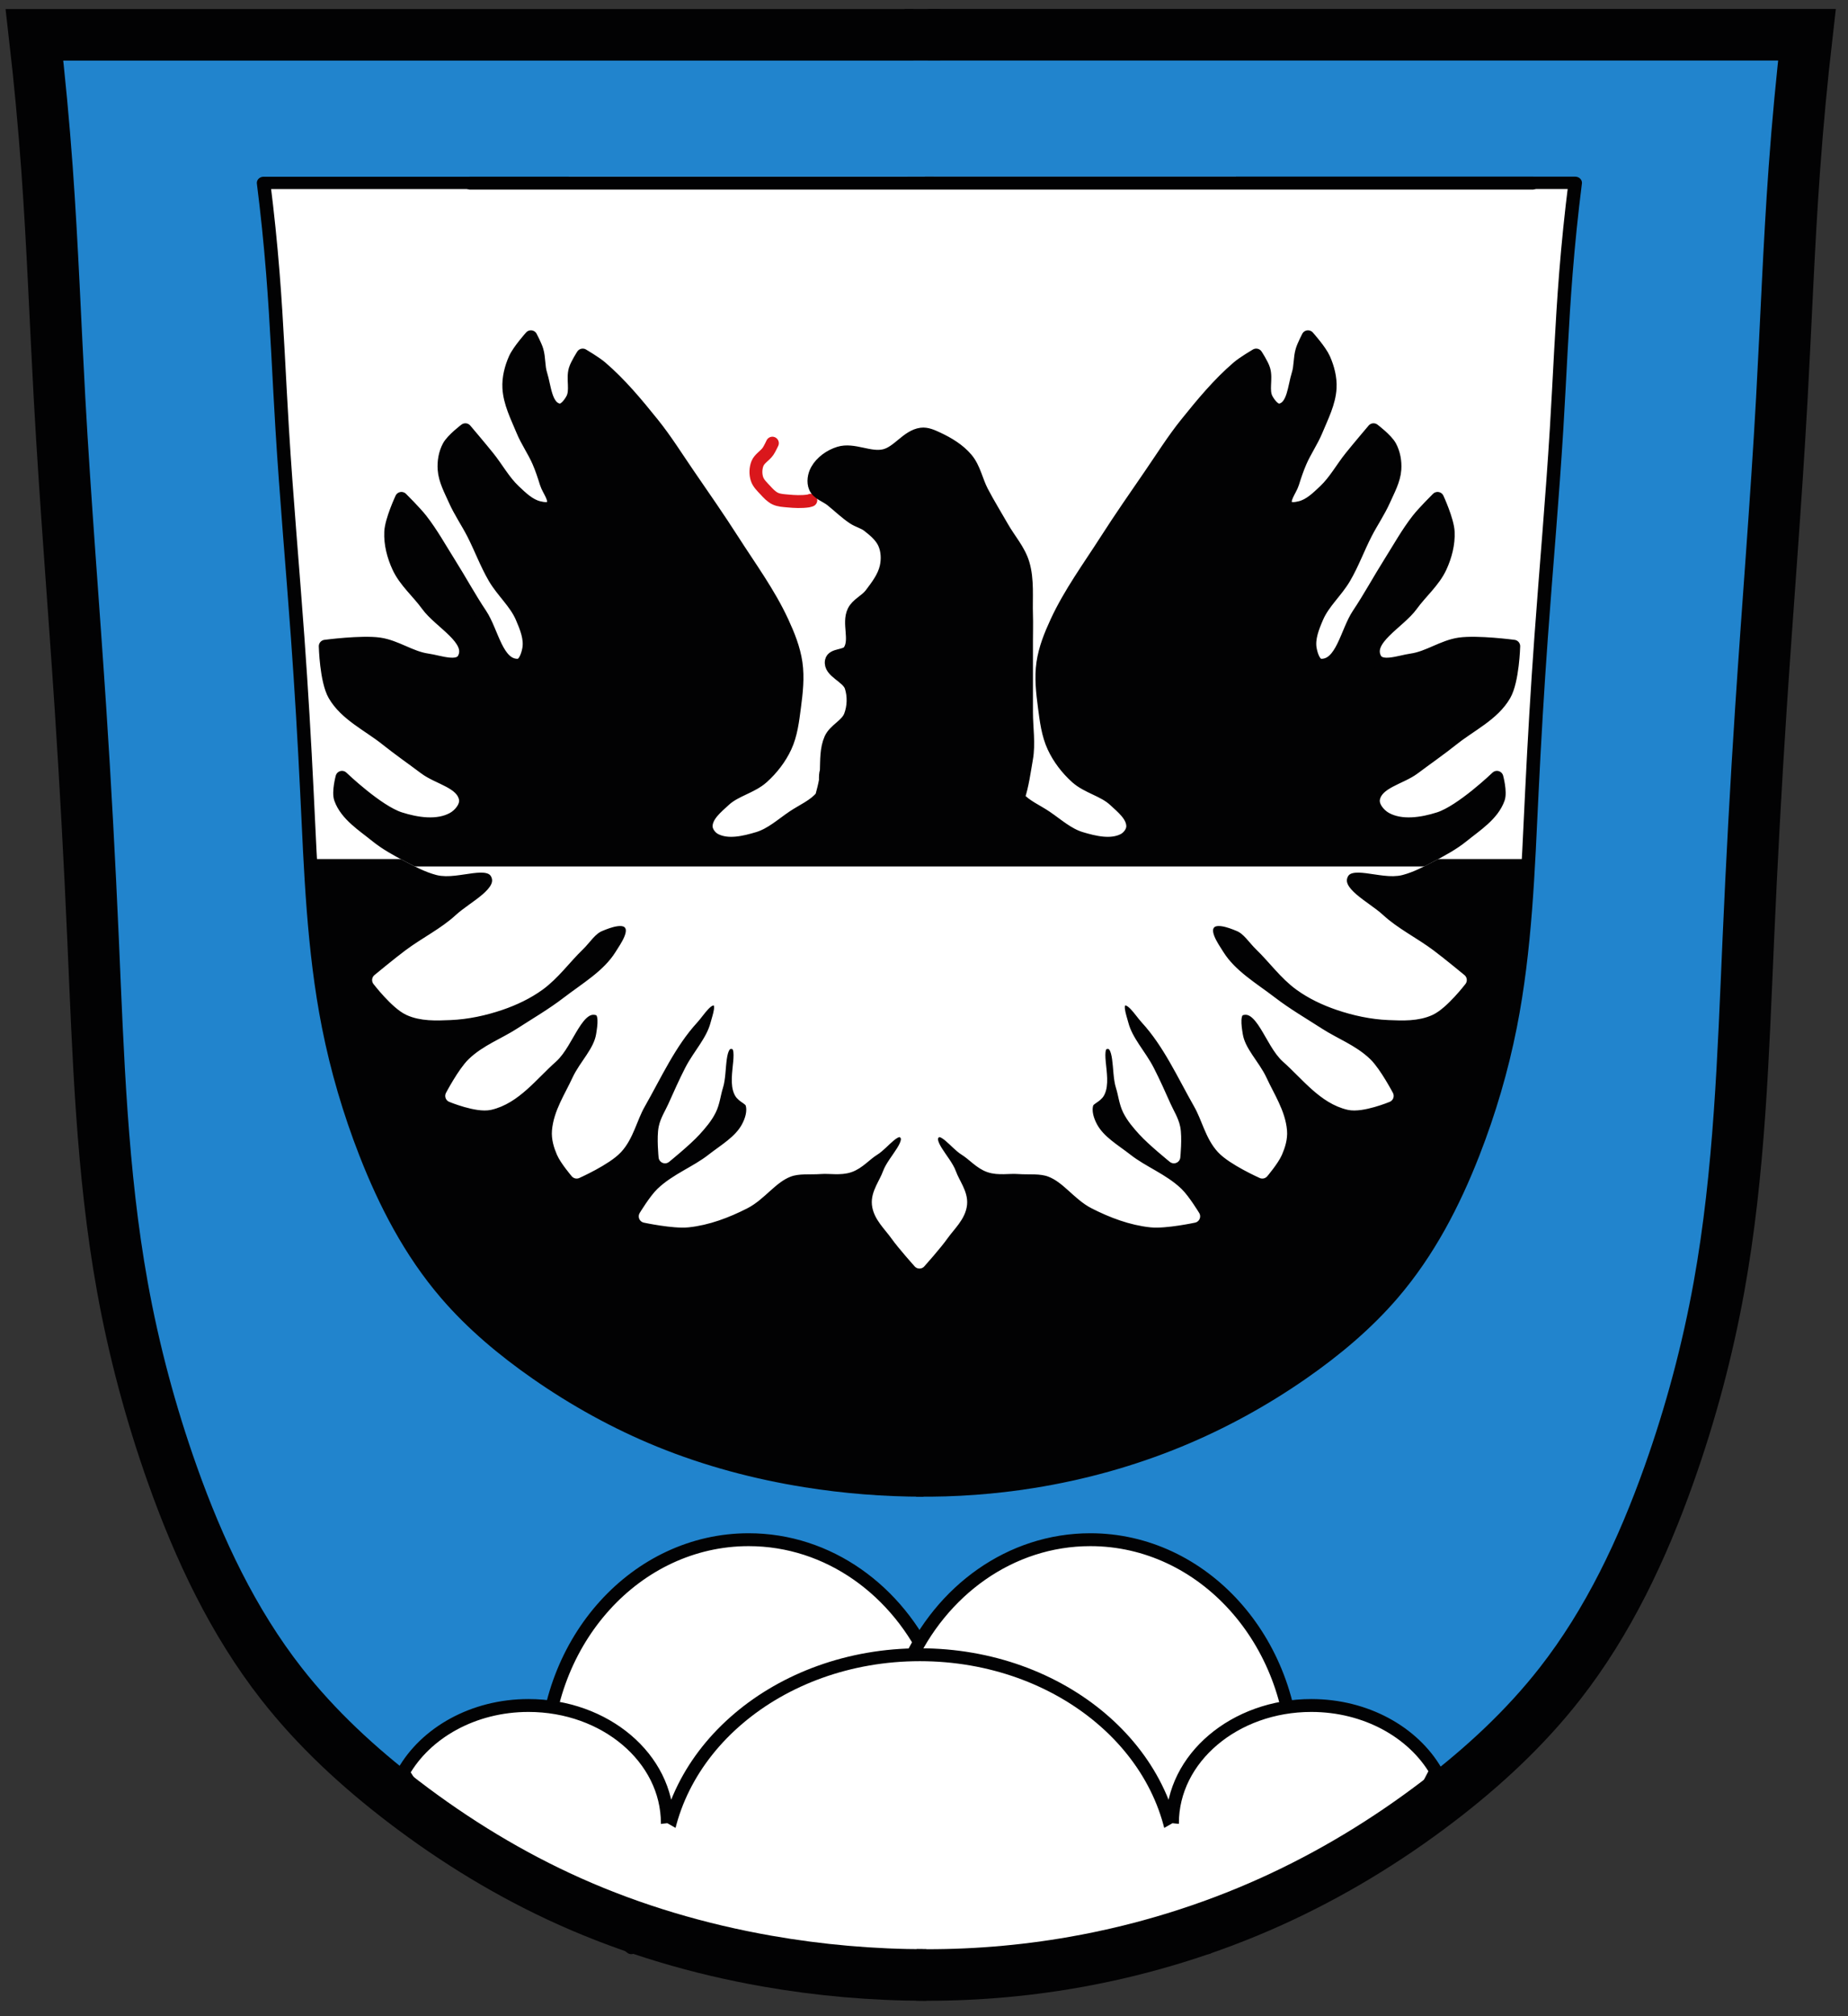
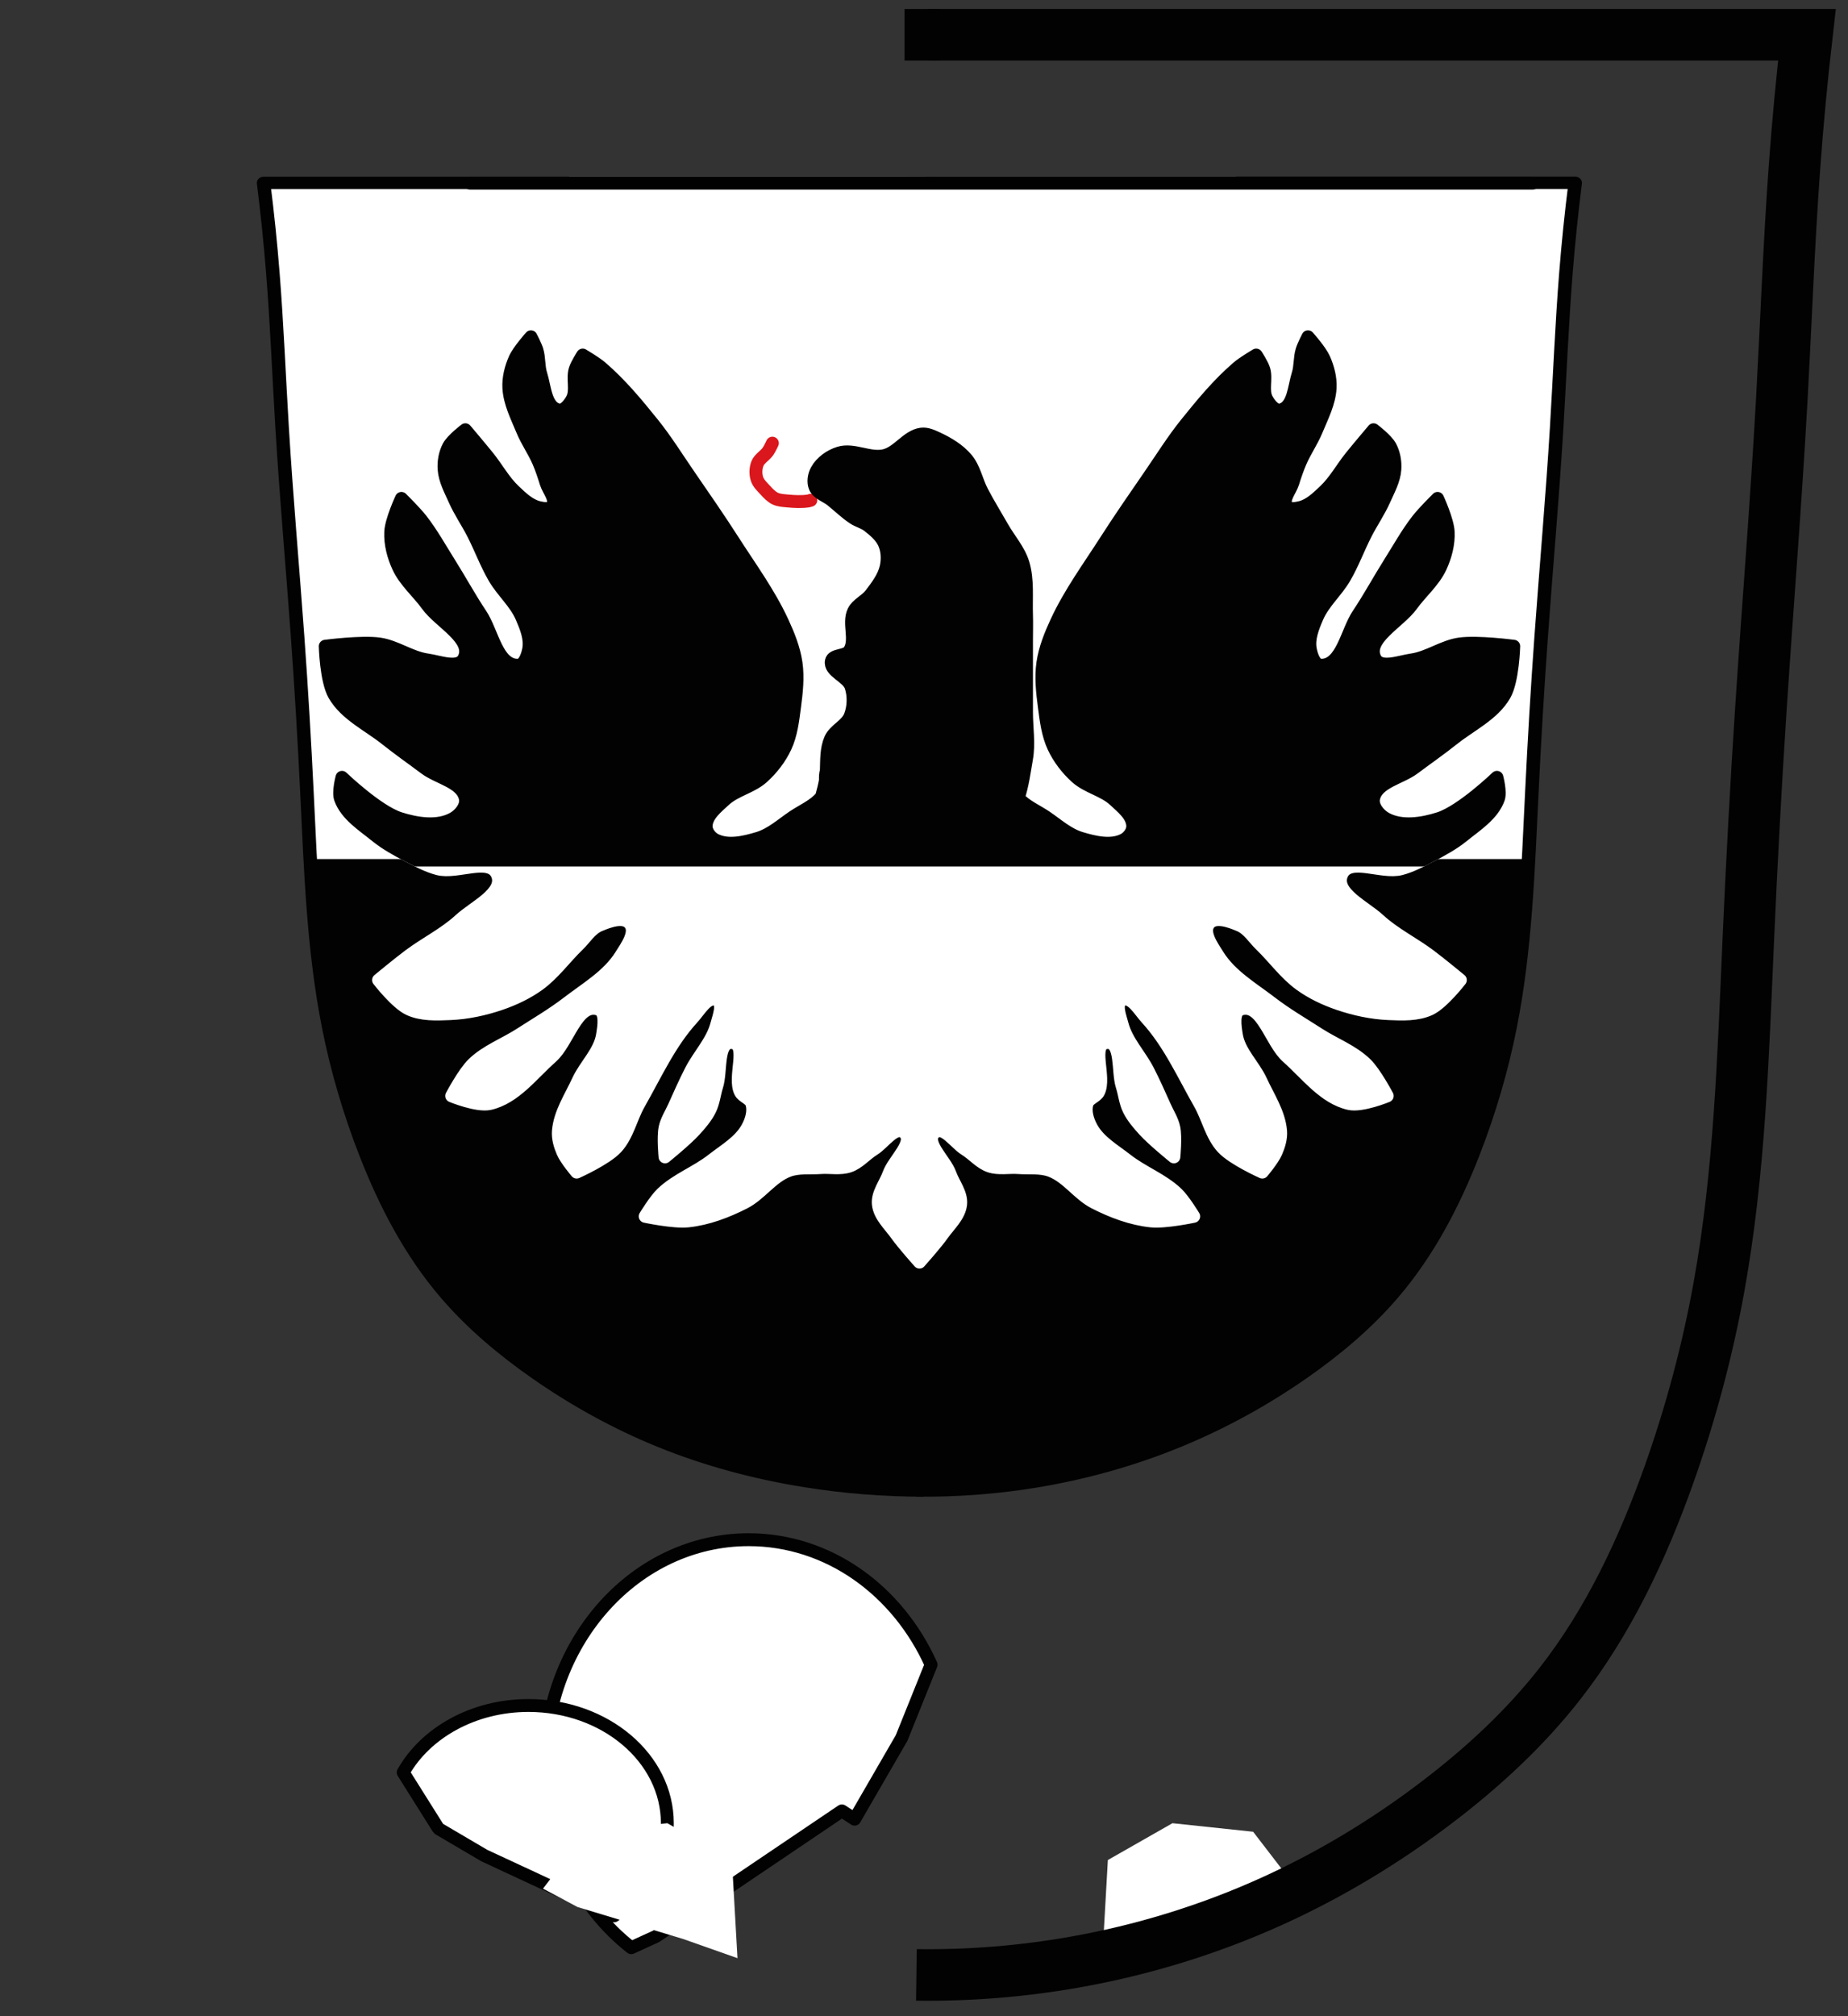
<svg xmlns="http://www.w3.org/2000/svg" version="1.1" id="Ebene_1" x="0px" y="0px" width="717.094px" height="782.051px" viewBox="0 0 717.094 782.051" style="enable-background:new 0 0 717.094 782.051;" xml:space="preserve">
  <rect x="0" y="0" width="717.094" height="782.051" fill="#333333" stroke="none" />
  <style type="text/css">
	.st0{fill:#2184CD;stroke:#020203;}
	.st1{fill:#FFFFFF;stroke:#020203;stroke-width:5;stroke-linecap:round;stroke-linejoin:round;}
	.st2{fill:#FFFFFF;}
	.st3{fill:none;stroke:#020203;stroke-width:20;}
	.st4{fill:#FFFFFF;stroke:#020203;stroke-width:7.078;stroke-linejoin:round;}
	.st5{fill:#E7E6E6;stroke:#020203;stroke-width:7.078;stroke-linejoin:round;}
	.st6{fill:#020203;}
	.st7{fill:none;stroke:#020203;stroke-width:5;stroke-linecap:round;}
	.st8{fill:#FFFFFF;stroke:#FFFFFF;stroke-width:5;stroke-linejoin:round;}
	.st9{fill:none;stroke:#DA171C;stroke-width:5;stroke-linecap:round;}
	.st10{fill:#020203;stroke:#020203;stroke-width:5;stroke-linejoin:round;}
</style>
  <g id="layer1" transform="translate(-22.112,-88.329)">
-     <path id="path3067" class="st0" d="M36.305,100.778l685.212,2.679l-13.396,255.866L698.073,530.124l-18.085,111.188   l-30.141,72.339l-46.217,57.603l-77.028,52.245l-83.726,27.462l-81.716,4.019l-79.037-16.745l-61.622-24.783   l-59.613-40.188l-45.547-51.575l-30.141-79.037L63.767,541.511l-6.698-115.207L45.012,213.975L36.305,100.778z" />
    <g id="g16658" transform="translate(5.59,-2)">
      <path id="path3862-4-1" class="st1" d="M307.03,687.511c-43.597,0-78.942,39.003-78.942,87.115    c0,29.376,13.194,55.355,33.381,71.135l9.662-4.412l72.073-48.655c0,0,2.212,1.415,4.945,3.22l18.224-31.483    l11.447-28.442C364.921,707.25,338.06,687.511,307.03,687.511z" />
-       <path id="path3862-4" class="st1" d="M439.613,687.511c43.597,0,78.942,39.003,78.942,87.115    c0,29.376-13.194,55.355-33.381,71.135l-9.662-4.412l-72.073-48.655c0,0-2.212,1.415-4.945,3.22l-18.224-31.483    l-11.447-28.442C381.721,707.25,408.582,687.511,439.613,687.511z" />
    </g>
-     <path id="path16584" class="st1" d="M379.064,730.129c-54.92,0-99.438,37.738-99.438,84.281   c0,9.177,1.764,18.012,4.969,26.281l48.75,12.188l57.906-0.625l79.062-9.344l2.781-1   c3.508-8.613,5.406-17.875,5.406-27.5C478.502,767.867,433.984,730.129,379.064,730.129z" />
    <path id="path16582" class="st1" d="M227.189,749.817c-21.438,0-39.952,10.605-48.625,25.969l13.438,21.375l0.469,0.531   l17.594,10.344l50.312,23.375c12.589-8.356,20.688-21.334,20.688-35.938   C281.064,770.258,256.942,749.817,227.189,749.817z" />
-     <path id="path3862" class="st1" d="M530.939,749.817c-29.753,0-53.875,20.441-53.875,45.656   c0,15.396,9.004,29.011,22.781,37.281l6.594-2.312l49.188-25.5c0,0,1.51,0.742,3.375,1.688l12.438-16.5   l7.812-14.906C570.448,760.162,552.116,749.817,530.939,749.817z" />
    <path id="path3937" class="st2" d="M281.064,795.473l-31.312,3.312l-16.938,22.062l13.375,7.125l41.094,12.438l21,7.406   l-2.156-38.062L281.064,795.473z" />
    <path id="path3937-4" class="st2" d="M477.064,795.473l-25.062,14.281l-2.25,39.656l18.094-3.375   c0,0,32.981-15.567,36.094-16.812c1.842-0.737,11.618-5.377,20.469-9.594l-16.031-20.844L477.064,795.473z" />
-     <path id="path3873" class="st3" d="M381.569,854.343c-20.737-0.002-41.474-1.812-61.898-5.401   c-26.241-4.612-51.999-12.178-76.323-23.05c-22.989-10.275-44.635-23.471-64.641-38.763   c-17.482-13.363-33.795-28.403-47.356-45.732c-18.84-24.074-32.032-52.13-42.274-80.932   c-8.456-23.779-15.006-48.239-19.487-73.075c-8.011-44.408-9.374-89.703-11.367-134.784   c-1.317-29.787-2.918-59.562-4.872-89.314c-2.63-40.062-5.899-80.082-8.12-120.168   c-1.649-29.771-2.719-59.576-4.872-89.314c-1.256-17.354-2.881-34.68-4.872-51.965c57.378,0,114.755,0,172.133,0   c56.295,0,112.59,0,168.886,0" />
    <path id="path3873-1" class="st3" d="M377.715,854.31c20.484,0.282,40.994-1.366,61.17-4.915   c26.352-4.636,52.138-12.525,76.521-23.543c22.944-10.369,44.621-23.494,64.641-38.763   c17.496-13.345,33.8-28.398,47.356-45.732c18.831-24.08,32.03-52.131,42.274-80.932   c8.458-23.778,15.007-48.239,19.487-73.075c8.01-44.408,9.374-89.703,11.367-134.784   c1.317-29.787,2.918-59.562,4.872-89.314c2.63-40.062,5.899-80.082,8.12-120.168   c1.649-29.771,2.719-59.576,4.872-89.314c1.256-17.354,2.88-34.68,4.872-51.965c-57.378,0-114.756,0-172.133,0   c-56.295,0-112.59,0-168.886,0" />
    <path id="path3902" class="st3" d="M373.114,101.817h13.789" />
    <g id="g3981-2" transform="matrix(0.74,0,0,0.674,518.772,-11.717)">
      <path id="path3873-4" class="st4" d="M-186.865,1006.18c-20.737,0-41.474-1.812-61.898-5.401    c-26.241-4.612-51.999-12.178-76.323-23.05c-22.989-10.275-44.635-23.471-64.641-38.763    c-17.482-13.363-33.795-28.403-47.356-45.732c-18.84-24.074-32.032-52.13-42.274-80.932    c-8.456-23.779-15.006-48.239-19.487-73.075c-8.011-44.408-9.374-89.703-11.367-134.784    c-1.317-29.787-2.918-59.562-4.872-89.314c-2.63-40.062-5.899-80.082-8.119-120.168    c-1.649-29.771-2.719-59.576-4.872-89.314c-1.256-17.354-2.88-34.68-4.872-51.965c57.378,0,114.755,0,172.133,0    c56.295,0,112.59,0,168.885,0" />
      <path id="path3873-1-8" class="st4" d="M-190.719,1006.146c20.484,0.282,40.994-1.366,61.17-4.915    c26.352-4.636,52.138-12.525,76.521-23.543c22.944-10.369,44.621-23.494,64.641-38.763    c17.496-13.345,33.8-28.398,47.356-45.732c18.831-24.08,32.03-52.131,42.274-80.932    c8.458-23.778,15.007-48.239,19.487-73.075c8.01-44.408,9.374-89.703,11.367-134.784    c1.317-29.787,2.918-59.562,4.872-89.314c2.63-40.062,5.899-80.082,8.12-120.168    c1.649-29.771,2.719-59.576,4.872-89.314c1.256-17.354,2.881-34.68,4.872-51.965c-57.378,0-114.755,0-172.133,0    c-56.295,0-112.59,0-168.885,0" />
      <path id="path3902-6" class="st5" d="M-195.321,253.655h13.789" />
    </g>
    <rect id="rect17603" x="242.867" y="156.859" class="st2" width="258.861" height="359.235" />
    <path id="path17671" class="st6" d="M142.693,421.521h471.419l0.166,11.79l-1.661,24.576l-3.155,21.088l-5.314,25.406   l-7.472,25.24l-8.967,20.756l-8.801,18.764l-16.771,21.919l-15.443,15.609l-18.099,14.778l-26.9,14.778   l-9.631,6.476l-27.066,10.295l-25.074,7.472l-28.063,4.649l-21.919,1.661l-20.092-0.332l-43.505-4.981   l-37.694-10.295l-38.026-17.103l-26.402-17.269l-20.258-16.439l-10.793-13.118l-11.125-15.443l-10.627-19.262   l-14.28-35.369l-6.31-24.077l-5.978-40.682L142.693,421.521z" />
    <path id="path17641" class="st7" d="M204.56,159.359h412.233" />
    <path id="path17645" class="st8" d="M228.13,218.942c0,0-4.789,5.337-6.219,8.562   c-1.55,3.499-2.542,7.428-2.344,11.25c0.3,5.789,3.097,11.206,5.312,16.562   c1.735,4.195,4.417,7.959,6.219,12.125c1.163,2.689,2.067,5.452,2.938,8.25c0.909,2.921,4.102,6.349,2.375,8.875   c-1.007,1.473-3.582,1.028-5.312,0.594c-3.712-0.931-6.689-3.87-9.469-6.5c-3.981-3.765-6.633-8.727-10.062-13   c-2.89-3.601-8.875-10.656-8.875-10.656s-5.053,3.797-6.5,6.5c-1.423,2.658-1.96,5.867-1.75,8.875   c0.291,4.166,2.43,8.027,4.125,11.844c2.005,4.514,4.837,8.607,7.094,13c2.9,5.645,5.086,11.673,8.281,17.156   c3.138,5.385,8.15,9.624,10.625,15.344c1.681,3.885,3.481,8.28,2.688,12.438   c-0.466,2.443-1.67,6.133-4.156,6.188c-8.178,0.178-9.916-12.986-14.469-19.781   c-4.308-6.431-7.997-13.264-12.125-19.812c-3.571-5.665-6.821-11.562-10.938-16.844   c-2.315-2.97-7.688-8.281-7.688-8.281s-3.942,8.455-4.156,13c-0.218,4.634,1.027,9.381,2.969,13.594   c2.591,5.62,7.595,9.764,11.219,14.781c4.897,6.78,17.962,13.208,14.219,20.688   c-2.119,4.234-9.531,1.255-14.219,0.594c-6.48-0.913-12.145-5.276-18.625-6.188   c-6.934-0.976-20.969,0.875-20.969,0.875s0.315,13.354,3.531,18.906c4.414,7.621,13.24,11.664,20.125,17.156   c4.9,3.908,10.048,7.49,15.062,11.25c5.235,3.926,14.444,5.383,15.656,11.812   c0.557,2.956-2.093,6.22-4.719,7.688c-6.022,3.365-14.116,2.097-20.688,0c-8.752-2.793-22.469-15.969-22.469-15.969   s-1.534,5.68-0.594,8.281c2.273,6.293,8.705,10.291,13.906,14.5c3.784,3.062,8.095,5.397,12.406,7.656   c3.713,1.946,7.476,3.967,11.531,5.031c7.474,1.961,20.141-4.778,23.062,2.375c2.858,6.997-8.943,12.315-14.5,17.438   c-5.93,5.466-13.359,9.069-19.812,13.906c-4.039,3.028-11.812,9.438-11.812,9.438s6.883,8.958,11.812,11.25   c4.855,2.257,10.619,2.006,15.969,1.781c6.623-0.278,13.258-1.702,19.531-3.844   c5.213-1.78,10.312-4.185,14.781-7.406c5.879-4.237,10.157-10.347,15.375-15.375   c2.711-2.613,4.781-6.224,8.25-7.688c3.636-1.534,9.389-3.684,11.844-0.594c2.677,3.371-1.268,8.795-3.562,12.438   c-4.911,7.797-13.377,12.703-20.688,18.312c-5.811,4.459-12.157,8.155-18.312,12.125   c-6.066,3.913-13.173,6.495-18.344,11.531c-3.564,3.47-8.281,12.406-8.281,12.406s9.882,4.085,14.781,2.969   c9.742-2.22,16.448-11.416,23.938-18.031c6.477-5.721,9.8-21.156,18.062-18.625   c3.253,0.997,2.284,6.702,1.75,10.062c-1.052,6.618-6.628,11.635-9.438,17.719   c-2.931,6.346-7.114,12.565-7.688,19.531c-0.231,2.812,0.629,5.66,1.75,8.25c1.237,2.86,5.344,7.688,5.344,7.688   s11.281-5.028,15.375-9.438c4.378-4.716,5.658-11.566,8.844-17.156c6.444-11.308,11.915-23.54,20.719-33.125   c2.666-2.903,5.912-8.857,9.438-7.094c2.821,1.41,0.793,6.417,0,9.469c-1.731,6.661-6.895,11.905-10.031,18.031   c-2.33,4.552-4.409,9.24-6.5,13.906c-1.228,2.739-2.959,5.341-3.562,8.281c-0.753,3.668,0,11.219,0,11.219   s8.055-6.525,11.531-10.344c2.229-2.449,4.436-5.002,5.906-7.969c1.412-2.85,1.686-6.158,2.656-9.188   c1.816-5.669-0.025-17.349,5.906-16.844c6.473,0.551,0.301,13.446,3.281,19.219   c0.959,1.857,3.788,2.441,4.406,4.438c0.948,3.065-0.189,6.666-1.75,9.469c-2.986,5.363-8.76,8.623-13.594,12.406   c-6.156,4.817-13.882,7.598-19.531,13c-2.65,2.534-6.5,8.875-6.5,8.875s11.042,2.354,16.562,1.781   c7.625-0.792,15.041-3.621,21.875-7.094c6.291-3.197,10.554-9.946,17.156-12.438   c3.89-1.468,8.26-0.85,12.406-1.156c3.74-0.276,7.668,0.612,11.219-0.594c3.623-1.231,6.212-4.492,9.469-6.5   c3.829-2.361,8.405-9.468,11.812-6.531c4.298,3.705-3.983,10.63-5.906,15.969   c-1.415,3.929-4.55,7.689-4.125,11.844c0.468,4.573,4.432,8.065,7.094,11.812   c2.674,3.765,8.875,10.656,8.875,10.656s6.17-6.891,8.844-10.656c2.662-3.748,6.657-7.24,7.125-11.812   c0.425-4.154-2.741-7.915-4.156-11.844c-1.923-5.339-10.205-12.264-5.906-15.969   c3.408-2.937,7.983,4.17,11.812,6.531c3.257,2.009,5.845,5.269,9.469,6.5c3.551,1.206,7.479,0.317,11.219,0.594   c4.146,0.306,8.548-0.312,12.438,1.156c6.602,2.491,10.834,9.241,17.125,12.438   c6.834,3.473,14.281,6.302,21.906,7.094c5.52,0.573,16.531-1.781,16.531-1.781s-3.85-6.341-6.5-8.875   c-5.649-5.402-13.344-8.183-19.5-13c-4.834-3.783-10.607-7.043-13.594-12.406c-1.561-2.803-2.729-6.404-1.781-9.469   c0.618-1.997,3.479-2.58,4.438-4.438c2.98-5.773-3.223-18.668,3.25-19.219c5.931-0.505,4.09,11.175,5.906,16.844   c0.97,3.029,1.244,6.337,2.656,9.188c1.47,2.967,3.677,5.52,5.906,7.969   c3.476,3.819,11.531,10.344,11.531,10.344s0.753-7.551,0-11.219c-0.604-2.941-2.304-5.542-3.531-8.281   c-2.091-4.667-4.17-9.354-6.5-13.906c-3.136-6.126-8.332-11.371-10.062-18.031c-0.793-3.052-2.821-8.059,0-9.469   c3.526-1.763,6.802,4.191,9.469,7.094c8.804,9.585,14.243,21.817,20.688,33.125   c3.186,5.591,4.497,12.44,8.875,17.156c4.093,4.41,15.375,9.438,15.375,9.438s4.075-4.827,5.312-7.688   c1.121-2.59,2.013-5.438,1.781-8.25c-0.573-6.967-4.757-13.185-7.688-19.531   c-2.809-6.084-8.417-11.101-9.469-17.719c-0.534-3.36-1.472-9.066,1.781-10.062   c8.262-2.531,11.555,12.904,18.031,18.625c7.489,6.615,14.195,15.811,23.938,18.031   c4.899,1.116,14.781-2.969,14.781-2.969s-4.718-8.936-8.281-12.406c-5.171-5.036-12.247-7.619-18.312-11.531   c-6.155-3.97-12.533-7.666-18.344-12.125c-7.31-5.61-15.776-10.516-20.688-18.312   c-2.294-3.642-6.24-9.067-3.562-12.438c2.455-3.091,8.207-0.94,11.844,0.594   c3.469,1.463,5.57,5.075,8.281,7.688c5.218,5.029,9.496,11.138,15.375,15.375   c4.469,3.221,9.568,5.626,14.781,7.406c6.273,2.142,12.877,3.566,19.5,3.844c5.349,0.224,11.114,0.476,15.969-1.781   c4.93-2.292,11.812-11.25,11.812-11.25s-7.773-6.41-11.812-9.438c-6.453-4.837-13.883-8.44-19.812-13.906   c-5.557-5.122-17.326-10.441-14.469-17.438c2.922-7.153,15.558-0.414,23.031-2.375   c4.055-1.064,7.818-3.085,11.531-5.031c4.311-2.259,8.653-4.595,12.438-7.656   c5.201-4.208,11.602-8.207,13.875-14.5c0.94-2.602-0.594-8.281-0.594-8.281s-13.716,13.176-22.469,15.969   c-6.572,2.097-14.666,3.365-20.688,0c-2.626-1.468-5.276-4.731-4.719-7.688c1.212-6.43,10.421-7.887,15.656-11.812   c5.014-3.76,10.194-7.342,15.094-11.25c6.885-5.492,15.68-9.535,20.094-17.156   c3.216-5.553,3.562-18.906,3.562-18.906s-14.066-1.851-21-0.875c-6.48,0.912-12.145,5.274-18.625,6.188   c-4.688,0.661-12.069,3.64-14.188-0.594c-3.743-7.479,9.291-13.907,14.188-20.688   c3.623-5.017,8.628-9.161,11.219-14.781c1.942-4.213,3.187-8.96,2.969-13.594c-0.214-4.545-4.125-13-4.125-13   s-5.373,5.311-7.688,8.281c-4.117,5.282-7.367,11.179-10.938,16.844c-4.128,6.548-7.817,13.382-12.125,19.812   c-4.553,6.795-6.322,19.959-14.5,19.781c-2.486-0.054-3.659-3.744-4.125-6.188c-0.793-4.158,0.976-8.553,2.656-12.438   c2.475-5.72,7.487-9.959,10.625-15.344c3.196-5.483,5.381-11.511,8.281-17.156c2.257-4.393,5.089-8.486,7.094-13   c1.695-3.817,3.866-7.678,4.156-11.844c0.21-3.007-0.359-6.217-1.781-8.875c-1.447-2.703-6.5-6.5-6.5-6.5   s-5.985,7.055-8.875,10.656c-3.43,4.273-6.082,9.235-10.062,13c-2.78,2.63-5.726,5.569-9.438,6.5   c-1.731,0.434-4.336,0.879-5.344-0.594c-1.727-2.526,1.466-5.954,2.375-8.875c0.871-2.797,1.806-5.561,2.969-8.25   c1.802-4.166,4.452-7.93,6.188-12.125c2.215-5.356,5.044-10.774,5.344-16.562c0.198-3.822-0.825-7.751-2.375-11.25   c-1.429-3.226-6.219-8.562-6.219-8.562s-1.79,3.452-2.344,5.312c-0.882,2.966-0.563,6.238-1.5,9.188   c-1.561,4.914-1.758,12.713-6.781,13.875c-2.189,0.506-4.255-2.159-5.344-4.125   c-1.872-3.379-0.039-7.833-1.156-11.531c-0.612-2.025-2.969-5.625-2.969-5.625s-4.934,2.902-7.094,4.75   c-7.524,6.439-13.886,14.159-20.094,21.875c-5.055,6.284-9.336,13.137-13.906,19.781   c-5.793,8.422-11.643,16.83-17.156,25.438c-6.654,10.389-14.033,20.431-19.219,31.625   c-2.358,5.09-4.51,10.417-5.312,15.969c-0.819,5.66-0.151,11.486,0.594,17.156   c0.685,5.214,1.346,10.606,3.562,15.375c2.077,4.468,5.185,8.513,8.844,11.812c4.267,3.848,10.57,4.966,14.781,8.875   c3.006,2.79,7.039,5.962,7.094,10.062c0.028,2.132-1.634,4.34-3.531,5.312   c-4.914,2.518-11.273,0.992-16.562-0.594c-5.083-1.524-9.2-5.306-13.594-8.281   c-3.57-2.417-7.905-4.217-10.719-7.406c1.641-4.843,2.319-10.273,3.188-15.188c1.04-5.887,0-11.96,0-17.938   v-27.906c0-3.321,0.111-6.618,0-9.938c-0.222-6.653,0.578-13.564-1.344-19.938   c-1.546-5.127-5.312-9.288-7.969-13.938c-2.657-4.649-5.492-9.221-7.969-13.969   c-2.153-4.127-2.973-9.063-5.969-12.625c-2.965-3.526-7.105-6.023-11.281-7.969   c-1.972-0.918-4.157-1.948-6.312-1.656c-5.456,0.739-8.927,7.03-14.281,8.312c-5.715,1.369-11.979-2.734-17.594-1   c-3.47,1.072-6.892,3.482-8.656,6.656c-1.081,1.945-1.526,4.577-0.656,6.625c1.047,2.467,4.218,3.328,6.312,5   c2.891,2.309,5.537,4.931,8.625,6.969c1.777,1.173,3.975,1.661,5.656,2.969c2.474,1.925,5.078,4.118,6.312,7   c1.18,2.755,1.308,6.043,0.656,8.969c-0.884,3.967-3.513,7.387-5.969,10.625c-1.892,2.495-5.303,3.801-6.656,6.625   c-2.213,4.619,1.151,10.997-1.656,15.281c-1.467,2.24-6.44,1.344-6.969,3.969   c-0.826,4.102,6.339,5.987,7.625,9.969c1.157,3.583,1.04,7.798-0.312,11.312   c-1.411,3.664-6.079,5.373-7.656,8.969c-1.675,3.819-1.476,8.161-1.625,12.375c-0.361,1.04-0.381,2.33-0.344,3.656   c-0.333,1.95-0.899,4.135-1.5,6.344c-2.8,3.457-7.368,5.322-11.094,7.844   c-4.394,2.975-8.511,6.758-13.594,8.281c-5.289,1.586-11.648,3.112-16.562,0.594   c-1.897-0.972-3.56-3.181-3.531-5.312c0.055-4.101,4.088-7.272,7.094-10.062   c4.211-3.909,10.514-5.027,14.781-8.875c3.659-3.3,6.798-7.345,8.875-11.812c2.217-4.769,2.846-10.161,3.531-15.375   c0.745-5.67,1.412-11.496,0.594-17.156c-0.803-5.551-2.955-10.879-5.312-15.969   c-5.186-11.194-12.565-21.236-19.219-31.625c-5.513-8.608-11.363-17.016-17.156-25.438   c-4.571-6.645-8.82-13.497-13.875-19.781c-6.207-7.716-12.601-15.436-20.125-21.875   c-2.16-1.848-7.094-4.75-7.094-4.75s-2.326,3.6-2.938,5.625c-1.117,3.698,0.685,8.152-1.188,11.531   c-1.089,1.966-3.123,4.631-5.312,4.125c-5.024-1.162-5.252-8.961-6.812-13.875   c-0.937-2.949-0.587-6.222-1.469-9.188C229.951,222.394,228.13,218.942,228.13,218.942L228.13,218.942z" />
    <path id="path17669" class="st9" d="M336.742,282.347c0,0-0.649,0.24-0.989,0.288c-2.63,0.376-5.325,0.251-7.97,0   c-1.65-0.157-3.39-0.219-4.884-0.936c-1.511-0.725-2.687-2.032-3.828-3.261c-1.247-1.343-2.704-2.687-3.244-4.438   c-0.575-1.867-0.517-4.038,0.195-5.857c0.766-1.957,2.935-3.037,4.123-4.77c0.674-0.984,1.681-3.16,1.681-3.16   " />
    <path id="path17645-9" class="st10" d="M228.127,218.942c0,0-4.789,5.337-6.219,8.562   c-1.55,3.499-2.542,7.428-2.344,11.25c0.3,5.789,3.097,11.206,5.312,16.562   c1.735,4.195,4.417,7.959,6.219,12.125c1.163,2.689,2.067,5.452,2.938,8.25c0.909,2.921,4.102,6.349,2.375,8.875   c-1.007,1.473-3.582,1.028-5.312,0.594c-3.712-0.931-6.689-3.87-9.469-6.5c-3.981-3.765-6.633-8.727-10.062-13   c-2.89-3.601-8.875-10.656-8.875-10.656s-5.053,3.797-6.5,6.5c-1.423,2.658-1.96,5.867-1.75,8.875   c0.291,4.166,2.43,8.027,4.125,11.844c2.005,4.514,4.837,8.607,7.094,13c2.9,5.645,5.086,11.673,8.281,17.156   c3.138,5.385,8.15,9.624,10.625,15.344c1.681,3.885,3.481,8.28,2.688,12.438   c-0.466,2.443-1.67,6.133-4.156,6.188c-8.178,0.178-9.916-12.986-14.469-19.781   c-4.308-6.431-7.997-13.264-12.125-19.812c-3.571-5.665-6.821-11.562-10.938-16.844   c-2.315-2.97-7.688-8.281-7.688-8.281s-3.942,8.455-4.156,13c-0.218,4.634,1.027,9.381,2.969,13.594   c2.591,5.62,7.595,9.764,11.219,14.781c4.897,6.78,17.962,13.208,14.219,20.688   c-2.119,4.234-9.531,1.255-14.219,0.594c-6.48-0.913-12.145-5.276-18.625-6.188   c-6.934-0.976-20.969,0.875-20.969,0.875s0.315,13.354,3.531,18.906c4.414,7.621,13.24,11.664,20.125,17.156   c4.9,3.908,10.048,7.49,15.062,11.25c5.235,3.926,14.444,5.383,15.656,11.812   c0.557,2.956-2.093,6.22-4.719,7.688c-6.022,3.365-14.116,2.097-20.688,0c-8.752-2.793-22.469-15.969-22.469-15.969   s-1.534,5.68-0.594,8.281c2.273,6.293,8.705,10.291,13.906,14.5c3.784,3.062,8.095,5.397,12.406,7.656   c1.032,0.541,2.08,1.095,3.125,1.625h390.5c1.044-0.53,2.063-1.085,3.094-1.625   c4.311-2.259,8.653-4.595,12.438-7.656c5.201-4.208,11.602-8.207,13.875-14.5c0.94-2.602-0.594-8.281-0.594-8.281   s-13.716,13.176-22.469,15.969c-6.572,2.097-14.666,3.365-20.688,0c-2.626-1.468-5.276-4.731-4.719-7.688   c1.212-6.43,10.421-7.887,15.656-11.812c5.014-3.76,10.194-7.342,15.094-11.25   c6.885-5.492,15.68-9.535,20.094-17.156c3.216-5.553,3.562-18.906,3.562-18.906s-14.066-1.851-21-0.875   c-6.48,0.912-12.145,5.274-18.625,6.188c-4.688,0.661-12.069,3.64-14.188-0.594   c-3.743-7.479,9.291-13.907,14.188-20.688c3.623-5.017,8.628-9.161,11.219-14.781   c1.942-4.213,3.187-8.96,2.969-13.594c-0.214-4.545-4.125-13-4.125-13s-5.373,5.311-7.688,8.281   c-4.117,5.282-7.367,11.179-10.938,16.844c-4.128,6.548-7.817,13.382-12.125,19.812   c-4.553,6.795-6.322,19.959-14.5,19.781c-2.486-0.054-3.659-3.744-4.125-6.188c-0.793-4.158,0.976-8.553,2.656-12.438   c2.475-5.72,7.487-9.959,10.625-15.344c3.196-5.483,5.381-11.511,8.281-17.156c2.257-4.393,5.089-8.486,7.094-13   c1.695-3.817,3.866-7.678,4.156-11.844c0.21-3.007-0.359-6.217-1.781-8.875c-1.447-2.703-6.5-6.5-6.5-6.5   s-5.985,7.055-8.875,10.656c-3.43,4.273-6.082,9.235-10.062,13c-2.78,2.63-5.726,5.569-9.438,6.5   c-1.731,0.434-4.336,0.879-5.344-0.594c-1.727-2.526,1.466-5.954,2.375-8.875c0.871-2.797,1.806-5.561,2.969-8.25   c1.802-4.166,4.452-7.93,6.188-12.125c2.215-5.356,5.044-10.774,5.344-16.562c0.198-3.822-0.825-7.751-2.375-11.25   c-1.429-3.226-6.219-8.562-6.219-8.562s-1.79,3.452-2.344,5.312c-0.882,2.966-0.563,6.238-1.5,9.188   c-1.561,4.914-1.758,12.713-6.781,13.875c-2.189,0.506-4.255-2.159-5.344-4.125   c-1.872-3.379-0.039-7.833-1.156-11.531c-0.612-2.025-2.969-5.625-2.969-5.625s-4.934,2.902-7.094,4.75   c-7.524,6.439-13.886,14.159-20.094,21.875c-5.055,6.284-9.336,13.137-13.906,19.781   c-5.793,8.422-11.643,16.83-17.156,25.438c-6.654,10.389-14.033,20.431-19.219,31.625   c-2.358,5.09-4.51,10.417-5.312,15.969c-0.819,5.66-0.151,11.486,0.594,17.156   c0.685,5.214,1.346,10.606,3.562,15.375c2.077,4.468,5.185,8.513,8.844,11.812c4.267,3.848,10.57,4.966,14.781,8.875   c3.006,2.79,7.039,5.962,7.094,10.062c0.028,2.132-1.634,4.34-3.531,5.312   c-4.914,2.518-11.273,0.992-16.562-0.594c-5.083-1.524-9.2-5.306-13.594-8.281   c-3.57-2.417-7.905-4.217-10.719-7.406c1.641-4.843,2.319-10.273,3.188-15.188c1.04-5.887,0-11.96,0-17.938   v-27.906c0-3.321,0.111-6.618,0-9.938c-0.222-6.653,0.578-13.564-1.344-19.938   c-1.546-5.127-5.312-9.288-7.969-13.938c-2.657-4.649-5.492-9.221-7.969-13.969   c-2.153-4.127-2.973-9.063-5.969-12.625c-2.965-3.526-7.105-6.023-11.281-7.969   c-1.972-0.918-4.157-1.948-6.312-1.656c-5.456,0.739-8.927,7.03-14.281,8.312c-5.715,1.369-11.979-2.734-17.594-1   c-3.47,1.072-6.892,3.482-8.656,6.656c-1.081,1.945-1.526,4.577-0.656,6.625c1.047,2.467,4.218,3.328,6.312,5   c2.891,2.309,5.537,4.931,8.625,6.969c1.777,1.173,3.975,1.661,5.656,2.969c2.474,1.925,5.078,4.118,6.312,7   c1.18,2.755,1.308,6.043,0.656,8.969c-0.884,3.967-3.513,7.387-5.969,10.625c-1.892,2.495-5.303,3.801-6.656,6.625   c-2.213,4.619,1.151,10.997-1.656,15.281c-1.467,2.24-6.44,1.344-6.969,3.969   c-0.826,4.102,6.339,5.987,7.625,9.969c1.157,3.583,1.04,7.798-0.312,11.312   c-1.411,3.664-6.079,5.373-7.656,8.969c-1.675,3.819-1.476,8.161-1.625,12.375c-0.361,1.04-0.381,2.33-0.344,3.656   c-0.333,1.95-0.899,4.135-1.5,6.344c-2.8,3.457-7.368,5.322-11.094,7.844   c-4.394,2.975-8.511,6.758-13.594,8.281c-5.289,1.586-11.648,3.112-16.562,0.594   c-1.897-0.972-3.56-3.181-3.531-5.312c0.055-4.101,4.088-7.272,7.094-10.062   c4.211-3.909,10.514-5.027,14.781-8.875c3.659-3.3,6.798-7.345,8.875-11.812c2.217-4.769,2.846-10.161,3.531-15.375   c0.745-5.67,1.412-11.496,0.594-17.156c-0.803-5.551-2.955-10.879-5.312-15.969   c-5.186-11.194-12.565-21.236-19.219-31.625c-5.513-8.608-11.363-17.016-17.156-25.438   c-4.571-6.645-8.82-13.497-13.875-19.781c-6.207-7.716-12.601-15.436-20.125-21.875   c-2.16-1.848-7.094-4.75-7.094-4.75s-2.326,3.6-2.938,5.625c-1.117,3.698,0.685,8.152-1.188,11.531   c-1.089,1.966-3.123,4.631-5.312,4.125c-5.024-1.162-5.252-8.961-6.812-13.875   c-0.937-2.949-0.587-6.222-1.469-9.188C229.948,222.394,228.127,218.942,228.127,218.942z" />
  </g>
</svg>